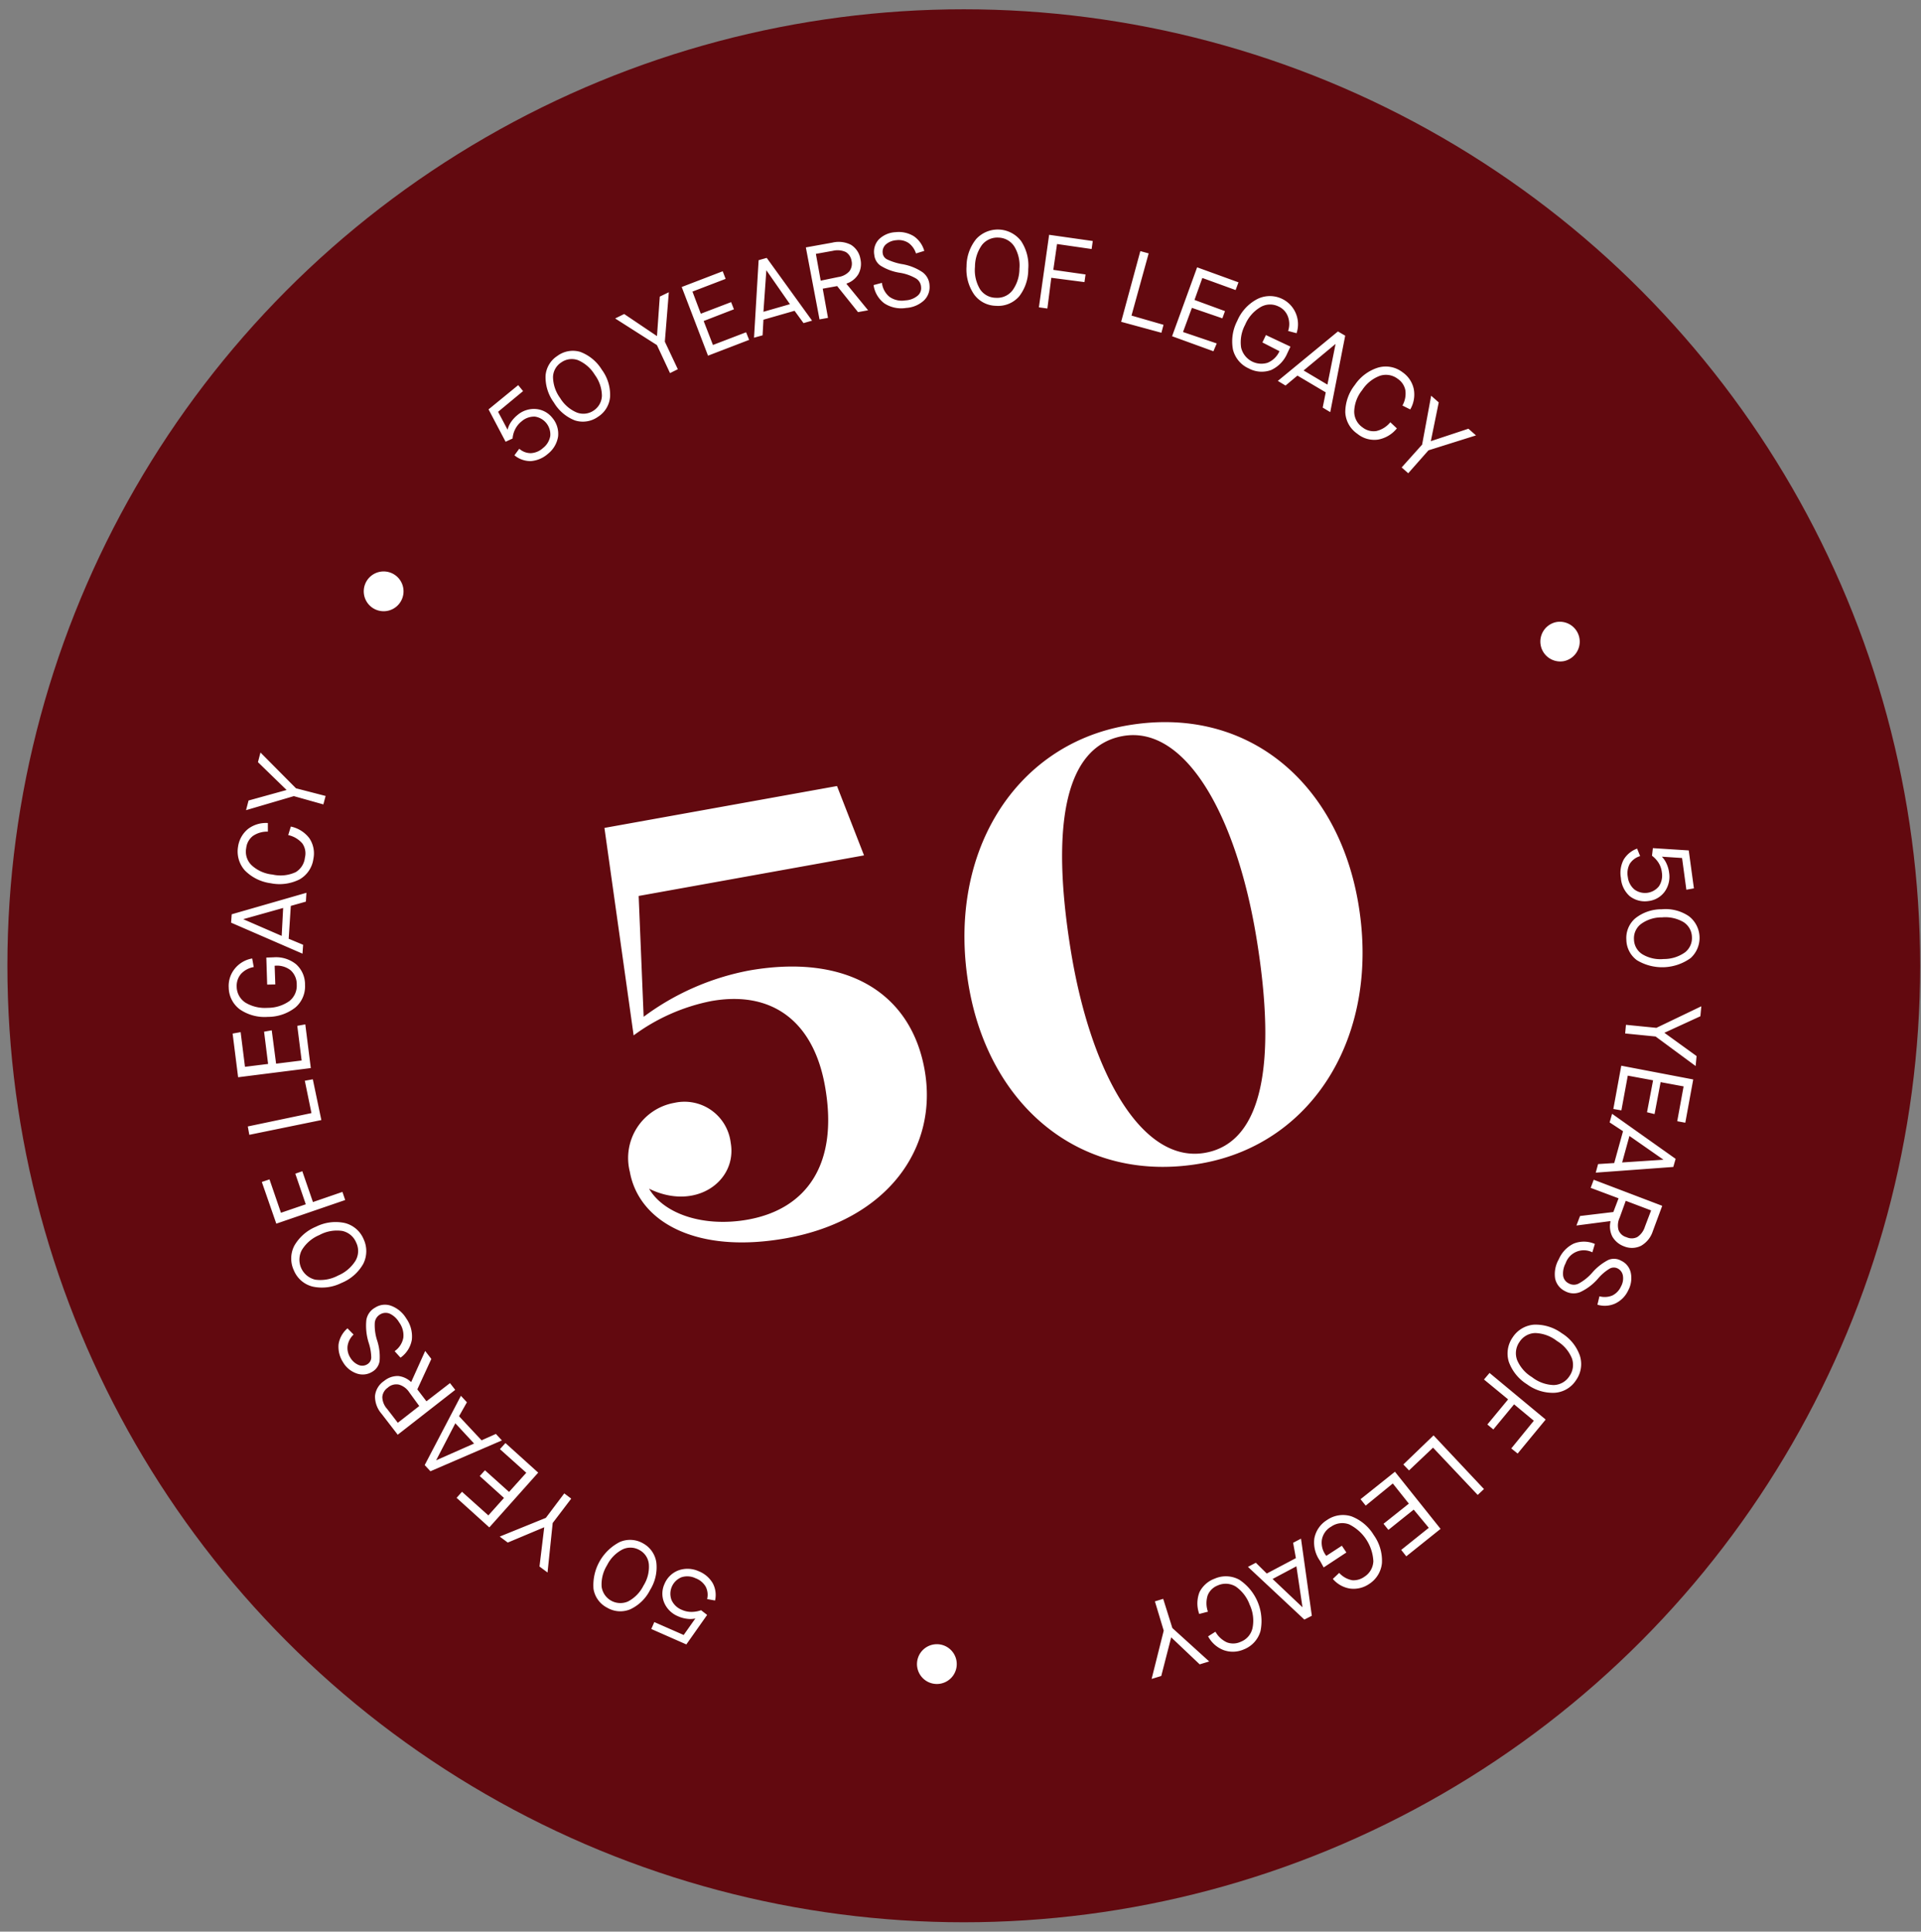
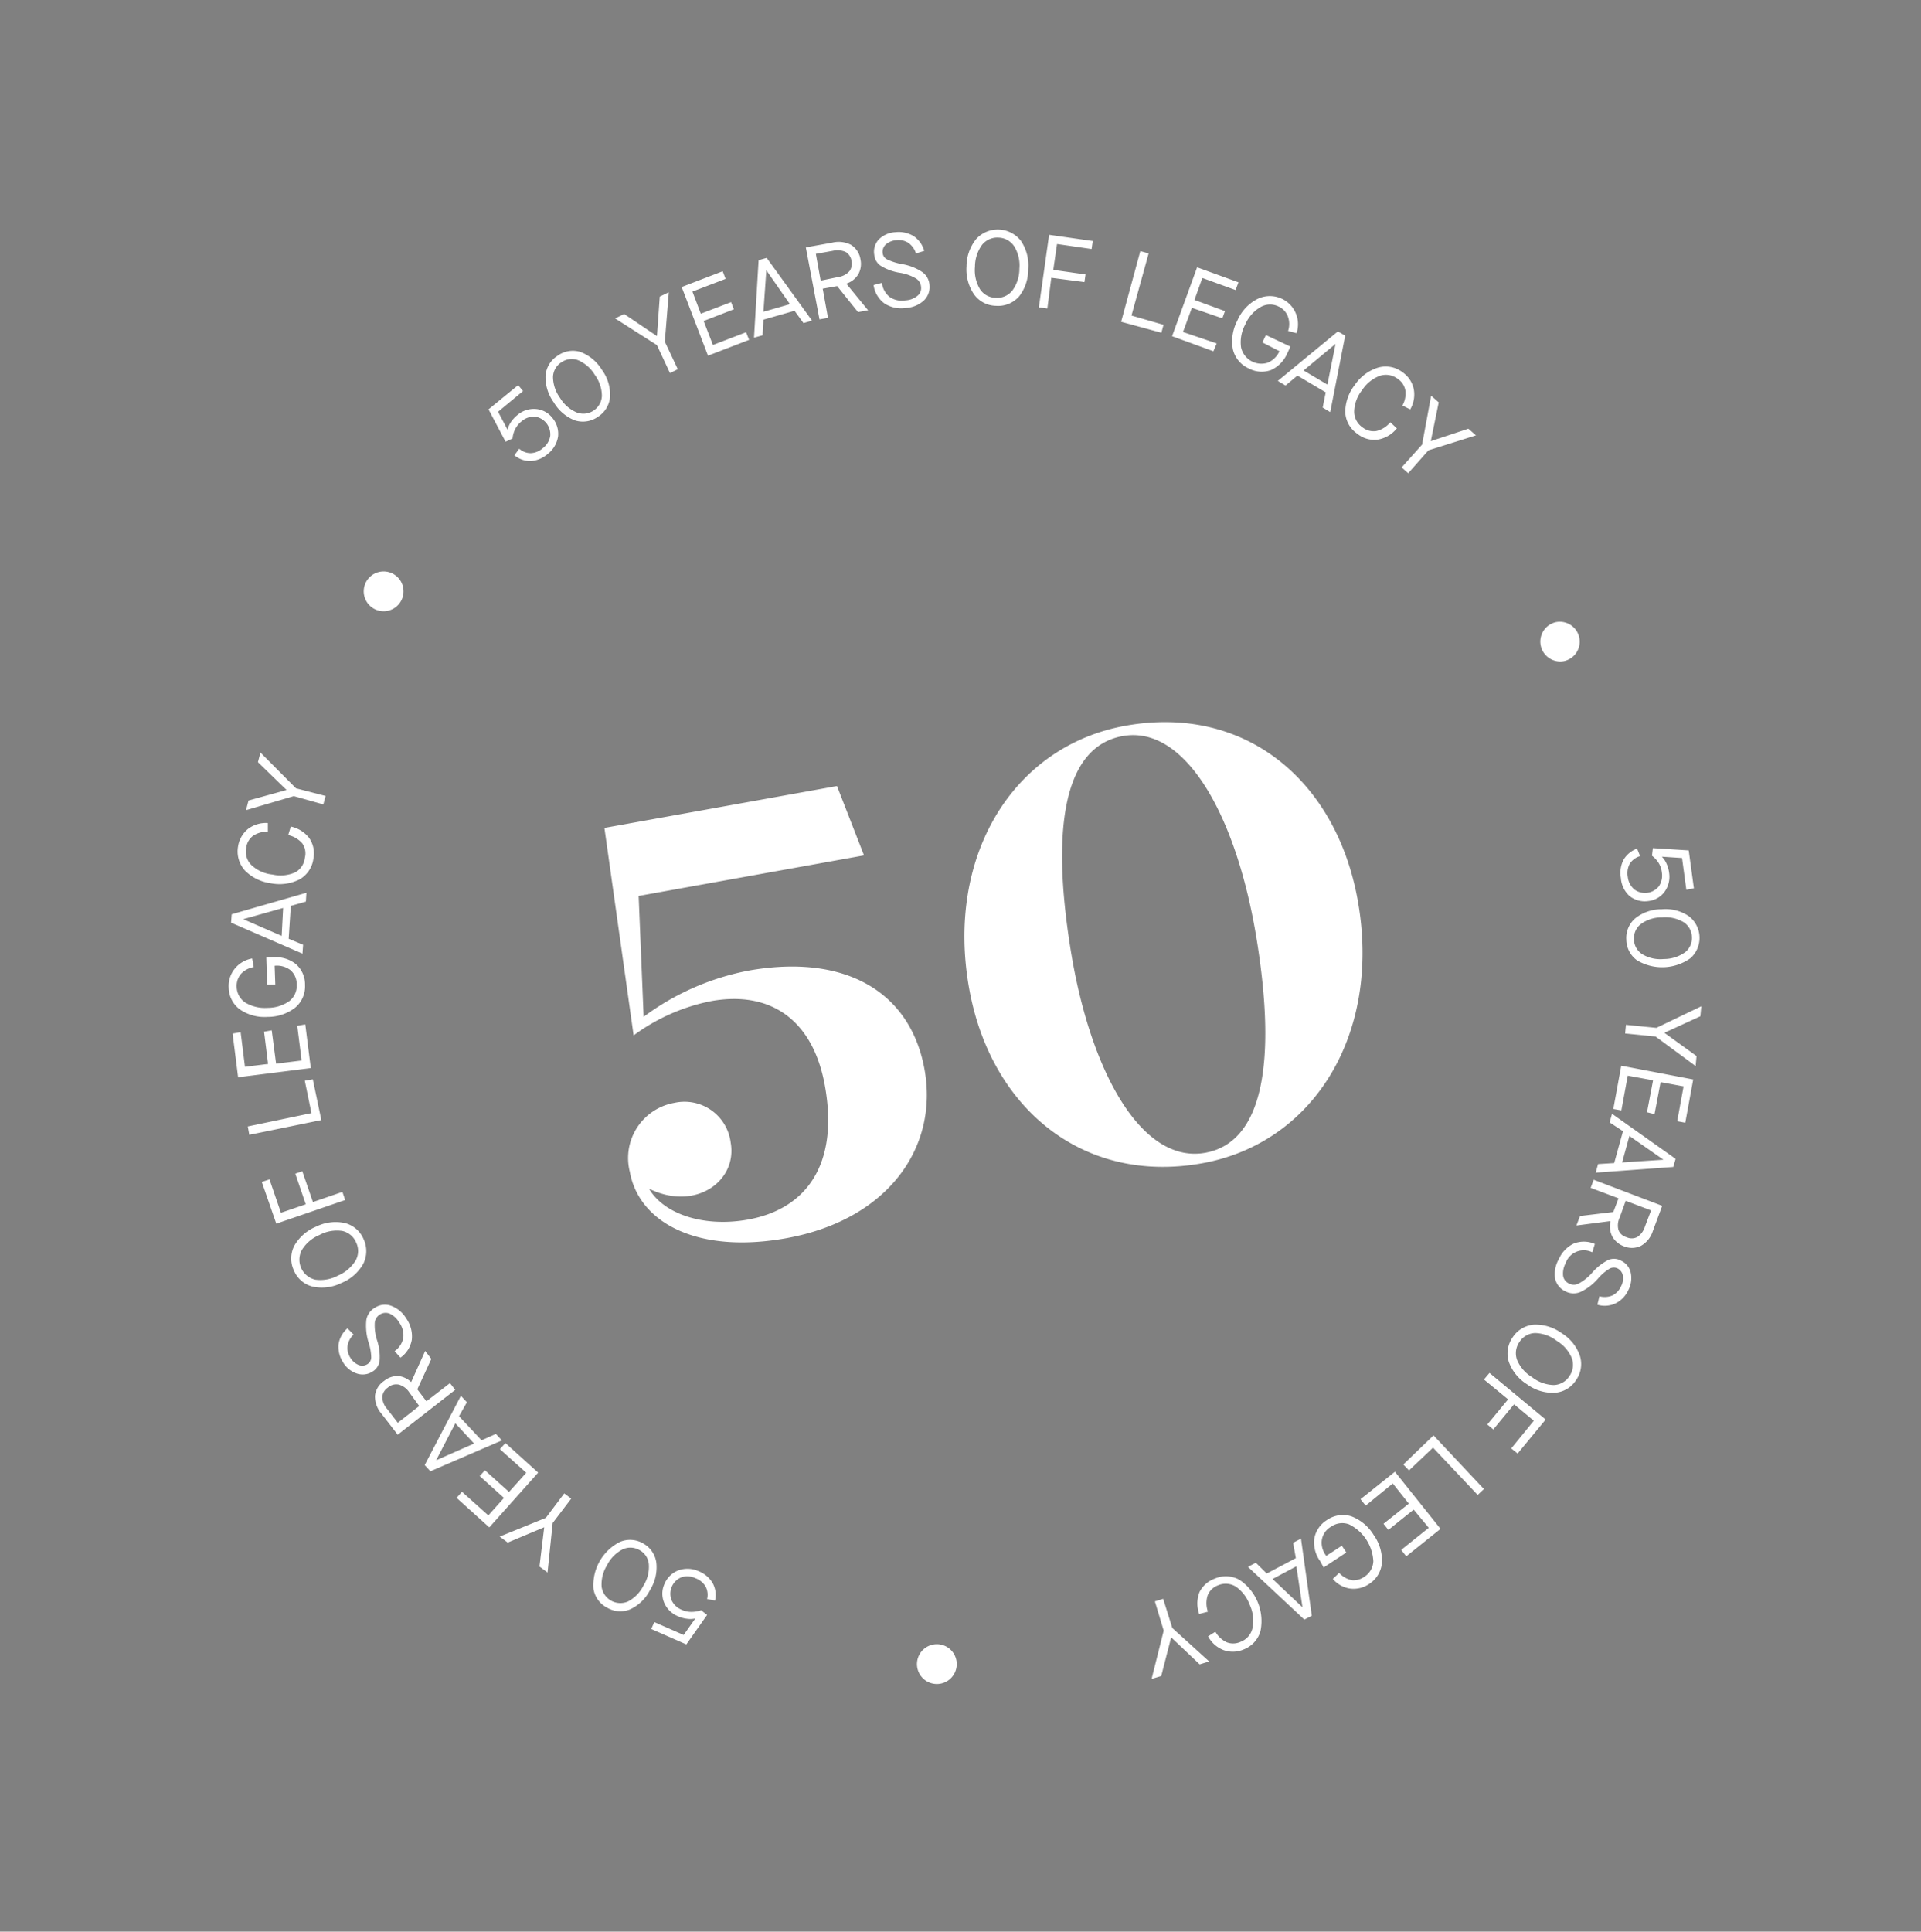
<svg xmlns="http://www.w3.org/2000/svg" width="185" height="186" fill="none">
  <rect width="100%" height="100%" fill="#808080" stroke="none" />
-   <circle cx="92.816" cy="92.997" r="92.103" fill="#62090F" />
-   <path fill="#fff" d="M89.038 102.984c1.364 7.572-3.591 14.495-13.324 16.248-8.653 1.558-14.19-1.576-15.057-6.393a5.397 5.397 0 0 1 4.278-6.642 4.49 4.49 0 0 1 3.565.706 4.49 4.49 0 0 1 1.868 3.118c.663 3.681-3.355 6.647-7.86 4.442 1.447 2.471 5.315 3.732 9.526 2.973 5.577-1.004 8.78-5.268 7.407-12.895-1.131-6.283-5.181-9.183-10.968-8.141a18.68 18.68 0 0 0-7.451 3.299L58.21 79.722l22.397-4.033 2.602 6.678-21.703 3.907.48 11.635a24.706 24.706 0 0 1 10.2-4.465c9.312-1.62 15.516 2.122 16.852 9.54Zm4.302-7.767c-2.3-12.775 4.222-23.383 15.046-25.332 11.529-2.076 20.296 5.278 22.372 16.807 2.298 12.764-4.167 23.373-14.991 25.322-11.485 2.068-20.36-5.323-22.426-16.797Zm27.692-4.713c-1.941-12.043-6.904-20.709-12.911-19.627-5.577 1.005-6.936 8.623-5.013 20.567 1.923 11.943 6.904 20.651 12.967 19.559 5.511-.992 6.881-8.613 4.957-20.5ZM52.76 43.706a2.8 2.8 0 0 1-1.65.695 2.43 2.43 0 0 1-1.569-.56l.467-.63c.309.277.71.428 1.123.424.433-.025.844-.2 1.163-.494.375-.287.625-.707.7-1.172a1.736 1.736 0 0 0-1.472-1.852 1.829 1.829 0 0 0-1.294.46 2.24 2.24 0 0 0-.623.773 2.38 2.38 0 0 0-.241.874l-.672.314-1.642-3.118 2.856-2.335.468.576-2.406 1.992.913 1.725c.067-.266.18-.517.333-.743a3.18 3.18 0 0 1 .62-.67 2.44 2.44 0 0 1 1.772-.58 2.239 2.239 0 0 1 1.588.852 2.373 2.373 0 0 1 .552 1.801 2.654 2.654 0 0 1-.986 1.668Zm4.82-3.566a2.508 2.508 0 0 1-2.214.342 4.087 4.087 0 0 1-2.03-1.729 4.132 4.132 0 0 1-.796-2.587 2.486 2.486 0 0 1 1.129-1.888 2.508 2.508 0 0 1 2.204-.397 4.133 4.133 0 0 1 2.085 1.719c.553.746.834 1.66.796 2.588a2.51 2.51 0 0 1-1.174 1.952Zm-.405-.61a1.77 1.77 0 0 0 .791-1.417 3.46 3.46 0 0 0-.681-2.016 3.517 3.517 0 0 0-1.62-1.416 1.747 1.747 0 0 0-1.602.21 1.725 1.725 0 0 0-.805 1.407c.01.73.25 1.44.684 2.028a3.437 3.437 0 0 0 1.605 1.395 1.758 1.758 0 0 0 1.628-.19Zm6.091-6.3-4.024-2.565.868-.429 3.16 2.128.27-3.804.87-.418-.384 4.757 1.251 2.654-.752.374-1.26-2.697Zm2.384-5.593 3.95-1.517.28.734-3.194 1.224.805 2.13 2.917-1.116.273.69-2.915 1.129.893 2.308 3.194-1.224.291.733-3.96 1.521-2.533-6.61Zm10.87 2.289-2.998.859-.082 1.505-.824.228.443-7.465.78-.22 4.365 6.042-.822.238-.863-1.187Zm-.445-.637-2.273-3.266-.28 4 2.553-.734Zm5.441-1.959 2.086 2.549-.97.175-2.01-2.506-1.39.25.507 2.81-.816.148-1.316-6.933 2.546-.458a2.598 2.598 0 0 1 1.802.21 1.992 1.992 0 0 1 .909 1.384c.11.487.04.997-.197 1.436-.26.43-.666.754-1.144.911l-.007.024Zm-.768-.658a1.758 1.758 0 0 0 1.041-.54 1.22 1.22 0 0 0 .21-1.05 1.197 1.197 0 0 0-.545-.813 1.904 1.904 0 0 0-1.228-.12l-1.654.297.465 2.58 1.711-.354Zm6.51 2.98a2.968 2.968 0 0 1-2.094-.442 2.667 2.667 0 0 1-1.034-1.76l.804-.213c.058.517.31.992.706 1.33a2.06 2.06 0 0 0 1.555.357 1.982 1.982 0 0 0 1.142-.422.94.94 0 0 0 .368-.863 1.032 1.032 0 0 0-.503-.831 4.479 4.479 0 0 0-1.578-.547 4.928 4.928 0 0 1-1.83-.683 1.42 1.42 0 0 1-.595-1.03 1.735 1.735 0 0 1 .446-1.504 2.453 2.453 0 0 1 1.606-.687 2.766 2.766 0 0 1 1.755.39c.49.339.845.838 1.005 1.412l-.798.246a1.982 1.982 0 0 0-.716-1.01 1.747 1.747 0 0 0-1.186-.264 1.725 1.725 0 0 0-.987.394.953.953 0 0 0-.32.82.762.762 0 0 0 .421.63c.439.207.902.357 1.378.446a5 5 0 0 1 2.017.775 1.658 1.658 0 0 1 .698 1.285 1.78 1.78 0 0 1-.555 1.466 2.788 2.788 0 0 1-1.705.705Zm8.658-.205a2.655 2.655 0 0 1-2.11-1.1 4.244 4.244 0 0 1-.725-2.702c.002-.955.33-1.88.927-2.625a2.823 2.823 0 0 1 4.324.188c.53.8.774 1.754.692 2.71a4.21 4.21 0 0 1-.871 2.614 2.676 2.676 0 0 1-2.237.915Zm-.014-.771a1.859 1.859 0 0 0 1.602-.71 3.56 3.56 0 0 0 .671-2.09 3.516 3.516 0 0 0-.486-2.13 1.86 1.86 0 0 0-1.521-.865 1.882 1.882 0 0 0-1.602.71 3.6 3.6 0 0 0-.671 2.09 3.55 3.55 0 0 0 .496 2.186 1.847 1.847 0 0 0 1.511.809Zm5.132-6.066 4.204.598-.111.771-3.33-.481-.36 2.488 3.106.442-.106.736-3.193-.415-.377 2.959-.818-.115.985-6.982Zm8.784 1.57.802.22-1.653 5.987 3.085.89-.204.765-3.877-1.054 1.847-6.808Zm5.47 1.561 3.982 1.445-.276.744-3.203-1.164-.757 2.116 2.937 1.076-.251.694-2.935-1.008-.856 2.327 3.248 1.1-.32.752-3.981-1.446 2.412-6.636Zm4.986 9.743a2.697 2.697 0 0 1-1.536-1.828 4.272 4.272 0 0 1 .414-2.76 4.235 4.235 0 0 1 1.901-2.084 2.707 2.707 0 0 1 3.854 1.692 2.71 2.71 0 0 1-.044 1.582l-.813-.217a2.078 2.078 0 0 0-.026-1.407 1.72 1.72 0 0 0-.937-.969 1.825 1.825 0 0 0-1.744.11c-.64.391-1.14.975-1.43 1.668a3.564 3.564 0 0 0-.391 2.187 2.014 2.014 0 0 0 .949 1.293 2 2 0 0 0 1.593.184 2.12 2.12 0 0 0 1.153-1.118l-1.643-.843.339-.71 2.362 1.112-.304.646a3.104 3.104 0 0 1-1.565 1.613 2.63 2.63 0 0 1-2.132-.15Zm7.4 2.298-2.726-1.615-1.147.958-.741-.447 5.788-4.763.7.409-1.44 7.36-.728-.438.294-1.464Zm.162-.746.785-3.92-3.079 2.558 2.294 1.362Zm2.877 4.73a2.654 2.654 0 0 1-1.157-2.067 4.264 4.264 0 0 1 .925-2.636 4.197 4.197 0 0 1 2.237-1.666 2.655 2.655 0 0 1 2.358.452c.552.38.937.959 1.076 1.615a2.85 2.85 0 0 1-.341 1.962l-.751-.377c.249-.44.349-.95.285-1.45a1.708 1.708 0 0 0-.736-1.12 1.87 1.87 0 0 0-1.715-.294 3.475 3.475 0 0 0-1.709 1.377 3.436 3.436 0 0 0-.769 2.05 1.84 1.84 0 0 0 .801 1.54 1.712 1.712 0 0 0 1.338.351 2.45 2.45 0 0 0 1.338-.844l.631.592a3.004 3.004 0 0 1-1.82 1.079 2.582 2.582 0 0 1-1.991-.564Zm6.242 1.047.871-4.708.73.642-.762 3.733 3.62-1.198.73.643-4.577 1.438-1.947 2.206-.636-.557 1.971-2.199Zm19.143 41.72a2.742 2.742 0 0 1 .273-1.767 2.5 2.5 0 0 1 1.29-1.052l.29.722c-.414.12-.771.386-1.003.75a1.949 1.949 0 0 0-.183 1.261c.051.468.28.9.638 1.205a1.715 1.715 0 0 0 2.357-.31 1.85 1.85 0 0 0 .283-1.337 2.16 2.16 0 0 0-.329-.942 2.565 2.565 0 0 0-.62-.662l.084-.733 3.454.22.498 3.655-.727.13-.414-3.054-1.946-.128c.19.195.342.421.451.67.128.278.212.574.249.877a2.476 2.476 0 0 1-.424 1.818 2.244 2.244 0 0 1-1.555.906 2.353 2.353 0 0 1-1.828-.48 2.58 2.58 0 0 1-.838-1.749Zm.527 5.957a2.495 2.495 0 0 1 .848-2.053 4.043 4.043 0 0 1 2.561-.882 3.997 3.997 0 0 1 2.612.668 2.63 2.63 0 0 1 .825 3.1 2.634 2.634 0 0 1-.656.932 4.694 4.694 0 0 1-5.176.204 2.491 2.491 0 0 1-1.014-1.969Zm.734-.03a1.733 1.733 0 0 0 .79 1.417 3.361 3.361 0 0 0 2.076.469 3.485 3.485 0 0 0 2.047-.642 1.738 1.738 0 0 0 .667-1.474 1.75 1.75 0 0 0-.792-1.428 3.46 3.46 0 0 0-2.086-.466 3.36 3.36 0 0 0-2.025.637 1.724 1.724 0 0 0-.677 1.488Zm2.158 8.513 4.326-2.076-.089.96-3.468 1.592 3.1 2.241-.089.961-3.857-2.844-2.932-.292.078-.833 2.931.291Zm3.547 4.97-.763 4.166-.777-.144.613-3.354-2.213-.41-.584 3.076-.726-.177.584-3.075-2.436-.449-.616 3.343-.775-.134.764-4.166 6.929 1.324Zm-7.608 8.049.848-3.066-1.291-.848.238-.828 6.118 4.338-.224.78-7.469.548.227-.826 1.553-.098Zm.763-.058 3.982-.261-3.28-2.289-.702 2.55Zm-1.178 5.653-3.225.421.348-.916 3.208-.384.502-1.32-2.685-1.007.292-.781 6.597 2.511-.904 2.438a2.496 2.496 0 0 1-1.134 1.411 1.987 1.987 0 0 1-1.653.047 2.14 2.14 0 0 1-1.113-.937 2.157 2.157 0 0 1-.172-1.46l-.061-.023Zm.94-.34a1.745 1.745 0 0 0-.121 1.16 1.116 1.116 0 0 0 .779.724 1.17 1.17 0 0 0 1.044-.017c.351-.238.609-.59.73-.997l.595-1.563-2.442-.926-.585 1.619Zm-5.857 4.001a2.963 2.963 0 0 1 1.426-1.497 2.638 2.638 0 0 1 2.042.031l-.242.806a1.85 1.85 0 0 0-2.575 1.055 2.111 2.111 0 0 0-.242 1.182.963.963 0 0 0 .545.755 1.001 1.001 0 0 0 .969.008c.494-.27.934-.627 1.301-1.054a5.197 5.197 0 0 1 1.535-1.209 1.399 1.399 0 0 1 1.242.072 1.665 1.665 0 0 1 .924 1.153 2.497 2.497 0 0 1-.241 1.694 2.623 2.623 0 0 1-1.25 1.272 2.432 2.432 0 0 1-1.72.116l.195-.809c.41.111.845.084 1.238-.075a1.77 1.77 0 0 0 .834-.867c.18-.317.246-.687.187-1.047a.951.951 0 0 0-.524-.702.824.824 0 0 0-.768.036 4.564 4.564 0 0 0-1.094.937 5.117 5.117 0 0 1-1.721 1.311 1.693 1.693 0 0 1-1.462-.089 1.749 1.749 0 0 1-.96-1.227 2.867 2.867 0 0 1 .361-1.852Zm-4.448 7.529a2.7 2.7 0 0 1 2.056-1.223 4.286 4.286 0 0 1 2.675.827 4.145 4.145 0 0 1 1.746 2.177 2.677 2.677 0 0 1-.375 2.344 2.639 2.639 0 0 1-2.057 1.212 4.17 4.17 0 0 1-2.662-.818 4.233 4.233 0 0 1-1.758-2.175 2.715 2.715 0 0 1 .375-2.344Zm.659.439a1.884 1.884 0 0 0-.233 1.738 3.529 3.529 0 0 0 1.436 1.653c.595.47 1.325.737 2.083.763a1.852 1.852 0 0 0 1.519-.854 1.88 1.88 0 0 0 .233-1.738 3.496 3.496 0 0 0-1.435-1.653 3.569 3.569 0 0 0-2.084-.763 1.852 1.852 0 0 0-1.519.854Zm2.518 7.476-2.699 3.274-.612-.493 2.171-2.666-1.9-1.581-2 2.419-.575-.476 2-2.42-2.325-1.914.535-.631 5.405 4.488Zm-5.941 6.693-.604.564-4.301-4.551-2.314 2.192-.547-.573 2.91-2.8 4.856 5.168Zm-4.18 3.834-3.302 2.643-.487-.618 2.655-2.128-1.454-1.752-2.436 1.952-.47-.587 2.439-1.941-1.545-1.941-2.609 2.131-.498-.616 3.314-2.645 4.393 5.502Zm-10.941-.85a2.694 2.694 0 0 1 2.36-.357 4.323 4.323 0 0 1 2.145 1.799c.56.782.839 1.73.791 2.691a2.691 2.691 0 0 1-1.229 2.019 2.655 2.655 0 0 1-1.843.446 2.72 2.72 0 0 1-1.658-.931l.613-.577c.332.369.777.617 1.265.706.412.025.821-.092 1.157-.334a1.859 1.859 0 0 0 .868-1.499 4.201 4.201 0 0 0-2.322-3.542 1.857 1.857 0 0 0-1.737.211 1.808 1.808 0 0 0-.904 1.3 2.03 2.03 0 0 0 .432 1.516l1.498-.976.435.65-2.187 1.441-.337-.611a3.055 3.055 0 0 1-.563-2.174 2.651 2.651 0 0 1 1.216-1.778Zm-5.797 5.149 2.805-1.483-.266-1.477.759-.399 1.042 7.426-.719.368-5.432-5.076.759-.398 1.052 1.039Zm.561.525 2.88 2.725-.585-3.946-2.295 1.221Zm-5.582-.029a2.687 2.687 0 0 1 2.386.106 4.777 4.777 0 0 1 2.029 4.949 2.678 2.678 0 0 1-1.606 1.757 2.625 2.625 0 0 1-1.946.066 2.85 2.85 0 0 1-1.49-1.325l.705-.446a2.44 2.44 0 0 0 1.094 1.021 1.713 1.713 0 0 0 1.334-.047 1.842 1.842 0 0 0 1.147-1.344 3.61 3.61 0 0 0-.276-2.227 3.664 3.664 0 0 0-1.339-1.75 1.87 1.87 0 0 0-1.738-.108 1.7 1.7 0 0 0-.967.948 2.478 2.478 0 0 0 .022 1.578l-.837.219a2.992 2.992 0 0 1 .03-2.111 2.654 2.654 0 0 1 1.452-1.286Zm-4.072 4.752 3.55 3.219-.917.279-2.744-2.601-.957 3.722-.928.281 1.166-4.648-.849-2.817.798-.246.881 2.811Zm-45.603-5.465a2.72 2.72 0 0 1 1.346 1.158c.27.508.347 1.096.219 1.656l-.764-.136a1.73 1.73 0 0 0-.136-1.193 1.886 1.886 0 0 0-.977-.814 1.828 1.828 0 0 0-1.35-.098 1.713 1.713 0 0 0-.972 2.178c.192.437.548.781.992.959.304.139.635.207.969.201.304-.004.606-.058.893-.161l.582.453-2.003 2.841-3.375-1.486.29-.666 2.83 1.243 1.124-1.591a2.232 2.232 0 0 1-.802.03 2.95 2.95 0 0 1-.887-.25 2.45 2.45 0 0 1-1.317-1.31 2.24 2.24 0 0 1 .039-1.805 2.348 2.348 0 0 1 1.358-1.303 2.601 2.601 0 0 1 1.94.094Zm-5.353-2.679a2.498 2.498 0 0 1 1.263 1.832 4.112 4.112 0 0 1-.595 2.634 4.058 4.058 0 0 1-1.937 1.885 2.512 2.512 0 0 1-1.128.175 2.51 2.51 0 0 1-1.087-.345A2.474 2.474 0 0 1 57.157 153a4.67 4.67 0 0 1 2.532-4.518 2.497 2.497 0 0 1 2.256.14Zm-.364.634a1.751 1.751 0 0 0-1.627-.059 3.413 3.413 0 0 0-1.49 1.52 3.493 3.493 0 0 0-.525 2.074 1.822 1.822 0 0 0 1.713 1.569c.28.015.561-.036.819-.147a3.452 3.452 0 0 0 1.5-1.533 3.36 3.36 0 0 0 .514-2.073 1.721 1.721 0 0 0-.904-1.351Zm-8.355-2.602-.496 4.766-.775-.577.457-3.781-3.512 1.475-.776-.577 4.444-1.802 1.772-2.356.671.505-1.785 2.347Zm-6.102.423-3.153-2.846.521-.583 2.538 2.274 1.506-1.682-2.336-2.106.502-.557 2.322 2.085 1.659-1.846-2.538-2.274.532-.585 3.153 2.846-4.706 5.274Zm-2.918-10.705 2.17 2.318 1.38-.613.58.624-6.885 2.97-.551-.595 3.487-6.671.579.624-.76 1.343Zm-.355.679L42 140.616l3.657-1.615-1.807-1.95Zm-4.254-3.967 1.35-2.997.593.769-1.35 2.929.878 1.15 2.268-1.751.504.649-5.538 4.32-1.573-2.038a2.533 2.533 0 0 1-.613-1.699 1.972 1.972 0 0 1 .878-1.444 2.05 2.05 0 0 1 1.36-.473 2.13 2.13 0 0 1 1.243.585Zm-.188.978a1.78 1.78 0 0 0-.986-.733 1.217 1.217 0 0 0-1.084.298 1.189 1.189 0 0 0-.52.901c.013.426.179.832.468 1.145l1.024 1.329 2.065-1.612-.967-1.328Zm-.29-7.115a2.99 2.99 0 0 1 .542 2.064 2.655 2.655 0 0 1-1.09 1.721l-.568-.626a2.005 2.005 0 0 0 .838-1.289 2.095 2.095 0 0 0-.404-1.486 2.078 2.078 0 0 0-.89-.83 1.015 1.015 0 0 0-.943.068 1.039 1.039 0 0 0-.512.82 4.742 4.742 0 0 0 .243 1.732c.197.622.273 1.277.222 1.928a1.426 1.426 0 0 1-.7 1.037 1.739 1.739 0 0 1-1.483.176 2.431 2.431 0 0 1-1.332-1.081 2.742 2.742 0 0 1-.437-1.73c.091-.602.397-1.15.86-1.543l.586.6a1.89 1.89 0 0 0-.577 1.094c-.047.393.045.791.26 1.125.182.317.463.566.8.709a.923.923 0 0 0 .87-.088.764.764 0 0 0 .349-.655 4.85 4.85 0 0 0-.255-1.422 5.496 5.496 0 0 1-.218-2.157 1.667 1.667 0 0 1 .842-1.198 1.732 1.732 0 0 1 1.55-.177 2.867 2.867 0 0 1 1.447 1.208Zm-4.107-7.638a2.719 2.719 0 0 1-.026 2.383 4.23 4.23 0 0 1-2.103 1.846 4.206 4.206 0 0 1-2.77.351 2.64 2.64 0 0 1-1.803-1.541 2.692 2.692 0 0 1 .027-2.383 4.3 4.3 0 0 1 2.102-1.847 4.212 4.212 0 0 1 2.77-.351 2.665 2.665 0 0 1 1.803 1.542Zm-.714.333a1.872 1.872 0 0 0-1.338-1.113 3.527 3.527 0 0 0-2.205.397c-.7.29-1.29.795-1.686 1.441a1.976 1.976 0 0 0 .484 2.456c.234.192.509.328.803.397a3.606 3.606 0 0 0 2.205-.397 3.668 3.668 0 0 0 1.686-1.442 1.86 1.86 0 0 0 .051-1.739Zm-7.689-1.813-1.395-4.016.741-.247 1.103 3.215 2.39-.817-1.009-2.948.675-.235 1.024 2.968 2.84-.978.265.783-6.634 2.275Zm-2.599-8.555-.145-.805 6.13-1.285-.64-3.117.77-.139.822 3.926-6.937 1.42Zm-1.078-5.542-.53-4.206.772-.139.419 3.339 2.226-.276-.388-3.105.738-.133.42 3.213 2.46-.306-.42-3.339.772-.139.53 4.207-6.999.884Zm6.442-8.907a2.666 2.666 0 0 1-.936 2.194 4.278 4.278 0 0 1-2.649.898 4.21 4.21 0 0 1-2.703-.73 2.666 2.666 0 0 1-1.059-2.086c-.042-.654.163-1.3.573-1.81a2.755 2.755 0 0 1 1.687-.998l.149.827c-.474.08-.908.313-1.234.666a1.77 1.77 0 0 0-.408 1.211 1.858 1.858 0 0 0 .823 1.536 3.629 3.629 0 0 0 2.14.514 3.606 3.606 0 0 0 2.093-.639 1.87 1.87 0 0 0 .727-1.587 1.803 1.803 0 0 0-.593-1.396 2.139 2.139 0 0 0-1.534-.43l.063 1.799-.783.016-.082-2.603.713-.026a3.069 3.069 0 0 1 2.144.661 2.599 2.599 0 0 1 .87 1.983Zm-1.368-7.595-.204 3.166 1.39.58-.062.854-6.875-2.984.06-.807 7.194-2.07-.052.852-1.45.41Zm-.737.201-3.846 1.08 3.704 1.609.142-2.689Zm2.913-4.736a2.689 2.689 0 0 1-1.327 1.98 4.278 4.278 0 0 1-2.778.375 4.29 4.29 0 0 1-2.498-1.235 2.744 2.744 0 0 1-.652-2.295 2.7 2.7 0 0 1 .957-1.697 2.856 2.856 0 0 1 1.912-.572l.001.83a2.42 2.42 0 0 0-1.429.406 1.692 1.692 0 0 0-.655 1.165 1.816 1.816 0 0 0 .515 1.66 3.46 3.46 0 0 0 2.017.9c.75.172 1.536.09 2.234-.232a1.859 1.859 0 0 0 .886-1.4 1.668 1.668 0 0 0-.244-1.356 2.486 2.486 0 0 0-1.364-.813l.25-.819a3.001 3.001 0 0 1 1.785 1.124 2.61 2.61 0 0 1 .39 1.979ZM28.3 76.66l-4.605 1.353.242-.93 3.664-1.013-2.758-2.679.242-.93 3.42 3.446 2.853.738-.218.813-2.84-.797Zm122.256-12.988a1.916 1.916 0 1 0-.681-3.771 1.916 1.916 0 0 0 .681 3.77Zm-60.023 98.457a1.915 1.915 0 1 0-.678-3.769 1.915 1.915 0 0 0 .678 3.769ZM37.286 58.826a1.915 1.915 0 1 0-.679-3.77 1.915 1.915 0 0 0 .68 3.77Z" />
+   <path fill="#fff" d="M89.038 102.984c1.364 7.572-3.591 14.495-13.324 16.248-8.653 1.558-14.19-1.576-15.057-6.393a5.397 5.397 0 0 1 4.278-6.642 4.49 4.49 0 0 1 3.565.706 4.49 4.49 0 0 1 1.868 3.118c.663 3.681-3.355 6.647-7.86 4.442 1.447 2.471 5.315 3.732 9.526 2.973 5.577-1.004 8.78-5.268 7.407-12.895-1.131-6.283-5.181-9.183-10.968-8.141a18.68 18.68 0 0 0-7.451 3.299L58.21 79.722l22.397-4.033 2.602 6.678-21.703 3.907.48 11.635a24.706 24.706 0 0 1 10.2-4.465c9.312-1.62 15.516 2.122 16.852 9.54Zm4.302-7.767c-2.3-12.775 4.222-23.383 15.046-25.332 11.529-2.076 20.296 5.278 22.372 16.807 2.298 12.764-4.167 23.373-14.991 25.322-11.485 2.068-20.36-5.323-22.426-16.797Zm27.692-4.713c-1.941-12.043-6.904-20.709-12.911-19.627-5.577 1.005-6.936 8.623-5.013 20.567 1.923 11.943 6.904 20.651 12.967 19.559 5.511-.992 6.881-8.613 4.957-20.5ZM52.76 43.706a2.8 2.8 0 0 1-1.65.695 2.43 2.43 0 0 1-1.569-.56l.467-.63c.309.277.71.428 1.123.424.433-.025.844-.2 1.163-.494.375-.287.625-.707.7-1.172a1.736 1.736 0 0 0-1.472-1.852 1.829 1.829 0 0 0-1.294.46 2.24 2.24 0 0 0-.623.773 2.38 2.38 0 0 0-.241.874l-.672.314-1.642-3.118 2.856-2.335.468.576-2.406 1.992.913 1.725c.067-.266.18-.517.333-.743a3.18 3.18 0 0 1 .62-.67 2.44 2.44 0 0 1 1.772-.58 2.239 2.239 0 0 1 1.588.852 2.373 2.373 0 0 1 .552 1.801 2.654 2.654 0 0 1-.986 1.668Zm4.82-3.566a2.508 2.508 0 0 1-2.214.342 4.087 4.087 0 0 1-2.03-1.729 4.132 4.132 0 0 1-.796-2.587 2.486 2.486 0 0 1 1.129-1.888 2.508 2.508 0 0 1 2.204-.397 4.133 4.133 0 0 1 2.085 1.719c.553.746.834 1.66.796 2.588a2.51 2.51 0 0 1-1.174 1.952Zm-.405-.61a1.77 1.77 0 0 0 .791-1.417 3.46 3.46 0 0 0-.681-2.016 3.517 3.517 0 0 0-1.62-1.416 1.747 1.747 0 0 0-1.602.21 1.725 1.725 0 0 0-.805 1.407c.01.73.25 1.44.684 2.028a3.437 3.437 0 0 0 1.605 1.395 1.758 1.758 0 0 0 1.628-.19Zm6.091-6.3-4.024-2.565.868-.429 3.16 2.128.27-3.804.87-.418-.384 4.757 1.251 2.654-.752.374-1.26-2.697Zm2.384-5.593 3.95-1.517.28.734-3.194 1.224.805 2.13 2.917-1.116.273.69-2.915 1.129.893 2.308 3.194-1.224.291.733-3.96 1.521-2.533-6.61Zm10.87 2.289-2.998.859-.082 1.505-.824.228.443-7.465.78-.22 4.365 6.042-.822.238-.863-1.187Zm-.445-.637-2.273-3.266-.28 4 2.553-.734Zm5.441-1.959 2.086 2.549-.97.175-2.01-2.506-1.39.25.507 2.81-.816.148-1.316-6.933 2.546-.458a2.598 2.598 0 0 1 1.802.21 1.992 1.992 0 0 1 .909 1.384c.11.487.04.997-.197 1.436-.26.43-.666.754-1.144.911l-.007.024Zm-.768-.658a1.758 1.758 0 0 0 1.041-.54 1.22 1.22 0 0 0 .21-1.05 1.197 1.197 0 0 0-.545-.813 1.904 1.904 0 0 0-1.228-.12l-1.654.297.465 2.58 1.711-.354Zm6.51 2.98a2.968 2.968 0 0 1-2.094-.442 2.667 2.667 0 0 1-1.034-1.76l.804-.213c.058.517.31.992.706 1.33a2.06 2.06 0 0 0 1.555.357 1.982 1.982 0 0 0 1.142-.422.94.94 0 0 0 .368-.863 1.032 1.032 0 0 0-.503-.831 4.479 4.479 0 0 0-1.578-.547 4.928 4.928 0 0 1-1.83-.683 1.42 1.42 0 0 1-.595-1.03 1.735 1.735 0 0 1 .446-1.504 2.453 2.453 0 0 1 1.606-.687 2.766 2.766 0 0 1 1.755.39c.49.339.845.838 1.005 1.412l-.798.246a1.982 1.982 0 0 0-.716-1.01 1.747 1.747 0 0 0-1.186-.264 1.725 1.725 0 0 0-.987.394.953.953 0 0 0-.32.82.762.762 0 0 0 .421.63c.439.207.902.357 1.378.446a5 5 0 0 1 2.017.775 1.658 1.658 0 0 1 .698 1.285 1.78 1.78 0 0 1-.555 1.466 2.788 2.788 0 0 1-1.705.705Zm8.658-.205a2.655 2.655 0 0 1-2.11-1.1 4.244 4.244 0 0 1-.725-2.702c.002-.955.33-1.88.927-2.625a2.823 2.823 0 0 1 4.324.188c.53.8.774 1.754.692 2.71a4.21 4.21 0 0 1-.871 2.614 2.676 2.676 0 0 1-2.237.915Zm-.014-.771a1.859 1.859 0 0 0 1.602-.71 3.56 3.56 0 0 0 .671-2.09 3.516 3.516 0 0 0-.486-2.13 1.86 1.86 0 0 0-1.521-.865 1.882 1.882 0 0 0-1.602.71 3.6 3.6 0 0 0-.671 2.09 3.55 3.55 0 0 0 .496 2.186 1.847 1.847 0 0 0 1.511.809Zm5.132-6.066 4.204.598-.111.771-3.33-.481-.36 2.488 3.106.442-.106.736-3.193-.415-.377 2.959-.818-.115.985-6.982Zm8.784 1.57.802.22-1.653 5.987 3.085.89-.204.765-3.877-1.054 1.847-6.808Zm5.47 1.561 3.982 1.445-.276.744-3.203-1.164-.757 2.116 2.937 1.076-.251.694-2.935-1.008-.856 2.327 3.248 1.1-.32.752-3.981-1.446 2.412-6.636Zm4.986 9.743a2.697 2.697 0 0 1-1.536-1.828 4.272 4.272 0 0 1 .414-2.76 4.235 4.235 0 0 1 1.901-2.084 2.707 2.707 0 0 1 3.854 1.692 2.71 2.71 0 0 1-.044 1.582l-.813-.217a2.078 2.078 0 0 0-.026-1.407 1.72 1.72 0 0 0-.937-.969 1.825 1.825 0 0 0-1.744.11c-.64.391-1.14.975-1.43 1.668a3.564 3.564 0 0 0-.391 2.187 2.014 2.014 0 0 0 .949 1.293 2 2 0 0 0 1.593.184 2.12 2.12 0 0 0 1.153-1.118l-1.643-.843.339-.71 2.362 1.112-.304.646a3.104 3.104 0 0 1-1.565 1.613 2.63 2.63 0 0 1-2.132-.15Zm7.4 2.298-2.726-1.615-1.147.958-.741-.447 5.788-4.763.7.409-1.44 7.36-.728-.438.294-1.464Zm.162-.746.785-3.92-3.079 2.558 2.294 1.362Zm2.877 4.73a2.654 2.654 0 0 1-1.157-2.067 4.264 4.264 0 0 1 .925-2.636 4.197 4.197 0 0 1 2.237-1.666 2.655 2.655 0 0 1 2.358.452c.552.38.937.959 1.076 1.615a2.85 2.85 0 0 1-.341 1.962l-.751-.377c.249-.44.349-.95.285-1.45a1.708 1.708 0 0 0-.736-1.12 1.87 1.87 0 0 0-1.715-.294 3.475 3.475 0 0 0-1.709 1.377 3.436 3.436 0 0 0-.769 2.05 1.84 1.84 0 0 0 .801 1.54 1.712 1.712 0 0 0 1.338.351 2.45 2.45 0 0 0 1.338-.844l.631.592a3.004 3.004 0 0 1-1.82 1.079 2.582 2.582 0 0 1-1.991-.564Zm6.242 1.047.871-4.708.73.642-.762 3.733 3.62-1.198.73.643-4.577 1.438-1.947 2.206-.636-.557 1.971-2.199Zm19.143 41.72a2.742 2.742 0 0 1 .273-1.767 2.5 2.5 0 0 1 1.29-1.052l.29.722c-.414.12-.771.386-1.003.75a1.949 1.949 0 0 0-.183 1.261c.051.468.28.9.638 1.205a1.715 1.715 0 0 0 2.357-.31 1.85 1.85 0 0 0 .283-1.337 2.16 2.16 0 0 0-.329-.942 2.565 2.565 0 0 0-.62-.662l.084-.733 3.454.22.498 3.655-.727.13-.414-3.054-1.946-.128c.19.195.342.421.451.67.128.278.212.574.249.877a2.476 2.476 0 0 1-.424 1.818 2.244 2.244 0 0 1-1.555.906 2.353 2.353 0 0 1-1.828-.48 2.58 2.58 0 0 1-.838-1.749Zm.527 5.957a2.495 2.495 0 0 1 .848-2.053 4.043 4.043 0 0 1 2.561-.882 3.997 3.997 0 0 1 2.612.668 2.63 2.63 0 0 1 .825 3.1 2.634 2.634 0 0 1-.656.932 4.694 4.694 0 0 1-5.176.204 2.491 2.491 0 0 1-1.014-1.969Zm.734-.03a1.733 1.733 0 0 0 .79 1.417 3.361 3.361 0 0 0 2.076.469 3.485 3.485 0 0 0 2.047-.642 1.738 1.738 0 0 0 .667-1.474 1.75 1.75 0 0 0-.792-1.428 3.46 3.46 0 0 0-2.086-.466 3.36 3.36 0 0 0-2.025.637 1.724 1.724 0 0 0-.677 1.488Zm2.158 8.513 4.326-2.076-.089.96-3.468 1.592 3.1 2.241-.089.961-3.857-2.844-2.932-.292.078-.833 2.931.291Zm3.547 4.97-.763 4.166-.777-.144.613-3.354-2.213-.41-.584 3.076-.726-.177.584-3.075-2.436-.449-.616 3.343-.775-.134.764-4.166 6.929 1.324Zm-7.608 8.049.848-3.066-1.291-.848.238-.828 6.118 4.338-.224.78-7.469.548.227-.826 1.553-.098Zm.763-.058 3.982-.261-3.28-2.289-.702 2.55Zm-1.178 5.653-3.225.421.348-.916 3.208-.384.502-1.32-2.685-1.007.292-.781 6.597 2.511-.904 2.438a2.496 2.496 0 0 1-1.134 1.411 1.987 1.987 0 0 1-1.653.047 2.14 2.14 0 0 1-1.113-.937 2.157 2.157 0 0 1-.172-1.46l-.061-.023Zm.94-.34a1.745 1.745 0 0 0-.121 1.16 1.116 1.116 0 0 0 .779.724 1.17 1.17 0 0 0 1.044-.017c.351-.238.609-.59.73-.997l.595-1.563-2.442-.926-.585 1.619Zm-5.857 4.001a2.963 2.963 0 0 1 1.426-1.497 2.638 2.638 0 0 1 2.042.031l-.242.806a1.85 1.85 0 0 0-2.575 1.055 2.111 2.111 0 0 0-.242 1.182.963.963 0 0 0 .545.755 1.001 1.001 0 0 0 .969.008c.494-.27.934-.627 1.301-1.054a5.197 5.197 0 0 1 1.535-1.209 1.399 1.399 0 0 1 1.242.072 1.665 1.665 0 0 1 .924 1.153 2.497 2.497 0 0 1-.241 1.694 2.623 2.623 0 0 1-1.25 1.272 2.432 2.432 0 0 1-1.72.116l.195-.809c.41.111.845.084 1.238-.075a1.77 1.77 0 0 0 .834-.867c.18-.317.246-.687.187-1.047a.951.951 0 0 0-.524-.702.824.824 0 0 0-.768.036 4.564 4.564 0 0 0-1.094.937 5.117 5.117 0 0 1-1.721 1.311 1.693 1.693 0 0 1-1.462-.089 1.749 1.749 0 0 1-.96-1.227 2.867 2.867 0 0 1 .361-1.852Zm-4.448 7.529a2.7 2.7 0 0 1 2.056-1.223 4.286 4.286 0 0 1 2.675.827 4.145 4.145 0 0 1 1.746 2.177 2.677 2.677 0 0 1-.375 2.344 2.639 2.639 0 0 1-2.057 1.212 4.17 4.17 0 0 1-2.662-.818 4.233 4.233 0 0 1-1.758-2.175 2.715 2.715 0 0 1 .375-2.344Zm.659.439a1.884 1.884 0 0 0-.233 1.738 3.529 3.529 0 0 0 1.436 1.653c.595.47 1.325.737 2.083.763a1.852 1.852 0 0 0 1.519-.854 1.88 1.88 0 0 0 .233-1.738 3.496 3.496 0 0 0-1.435-1.653 3.569 3.569 0 0 0-2.084-.763 1.852 1.852 0 0 0-1.519.854Zm2.518 7.476-2.699 3.274-.612-.493 2.171-2.666-1.9-1.581-2 2.419-.575-.476 2-2.42-2.325-1.914.535-.631 5.405 4.488Zm-5.941 6.693-.604.564-4.301-4.551-2.314 2.192-.547-.573 2.91-2.8 4.856 5.168Zm-4.18 3.834-3.302 2.643-.487-.618 2.655-2.128-1.454-1.752-2.436 1.952-.47-.587 2.439-1.941-1.545-1.941-2.609 2.131-.498-.616 3.314-2.645 4.393 5.502Zm-10.941-.85a2.694 2.694 0 0 1 2.36-.357 4.323 4.323 0 0 1 2.145 1.799c.56.782.839 1.73.791 2.691a2.691 2.691 0 0 1-1.229 2.019 2.655 2.655 0 0 1-1.843.446 2.72 2.72 0 0 1-1.658-.931l.613-.577c.332.369.777.617 1.265.706.412.025.821-.092 1.157-.334a1.859 1.859 0 0 0 .868-1.499 4.201 4.201 0 0 0-2.322-3.542 1.857 1.857 0 0 0-1.737.211 1.808 1.808 0 0 0-.904 1.3 2.03 2.03 0 0 0 .432 1.516l1.498-.976.435.65-2.187 1.441-.337-.611a3.055 3.055 0 0 1-.563-2.174 2.651 2.651 0 0 1 1.216-1.778Zm-5.797 5.149 2.805-1.483-.266-1.477.759-.399 1.042 7.426-.719.368-5.432-5.076.759-.398 1.052 1.039Zm.561.525 2.88 2.725-.585-3.946-2.295 1.221Zm-5.582-.029a2.687 2.687 0 0 1 2.386.106 4.777 4.777 0 0 1 2.029 4.949 2.678 2.678 0 0 1-1.606 1.757 2.625 2.625 0 0 1-1.946.066 2.85 2.85 0 0 1-1.49-1.325l.705-.446a2.44 2.44 0 0 0 1.094 1.021 1.713 1.713 0 0 0 1.334-.047 1.842 1.842 0 0 0 1.147-1.344 3.61 3.61 0 0 0-.276-2.227 3.664 3.664 0 0 0-1.339-1.75 1.87 1.87 0 0 0-1.738-.108 1.7 1.7 0 0 0-.967.948 2.478 2.478 0 0 0 .022 1.578l-.837.219a2.992 2.992 0 0 1 .03-2.111 2.654 2.654 0 0 1 1.452-1.286Zm-4.072 4.752 3.55 3.219-.917.279-2.744-2.601-.957 3.722-.928.281 1.166-4.648-.849-2.817.798-.246.881 2.811m-45.603-5.465a2.72 2.72 0 0 1 1.346 1.158c.27.508.347 1.096.219 1.656l-.764-.136a1.73 1.73 0 0 0-.136-1.193 1.886 1.886 0 0 0-.977-.814 1.828 1.828 0 0 0-1.35-.098 1.713 1.713 0 0 0-.972 2.178c.192.437.548.781.992.959.304.139.635.207.969.201.304-.004.606-.058.893-.161l.582.453-2.003 2.841-3.375-1.486.29-.666 2.83 1.243 1.124-1.591a2.232 2.232 0 0 1-.802.03 2.95 2.95 0 0 1-.887-.25 2.45 2.45 0 0 1-1.317-1.31 2.24 2.24 0 0 1 .039-1.805 2.348 2.348 0 0 1 1.358-1.303 2.601 2.601 0 0 1 1.94.094Zm-5.353-2.679a2.498 2.498 0 0 1 1.263 1.832 4.112 4.112 0 0 1-.595 2.634 4.058 4.058 0 0 1-1.937 1.885 2.512 2.512 0 0 1-1.128.175 2.51 2.51 0 0 1-1.087-.345A2.474 2.474 0 0 1 57.157 153a4.67 4.67 0 0 1 2.532-4.518 2.497 2.497 0 0 1 2.256.14Zm-.364.634a1.751 1.751 0 0 0-1.627-.059 3.413 3.413 0 0 0-1.49 1.52 3.493 3.493 0 0 0-.525 2.074 1.822 1.822 0 0 0 1.713 1.569c.28.015.561-.036.819-.147a3.452 3.452 0 0 0 1.5-1.533 3.36 3.36 0 0 0 .514-2.073 1.721 1.721 0 0 0-.904-1.351Zm-8.355-2.602-.496 4.766-.775-.577.457-3.781-3.512 1.475-.776-.577 4.444-1.802 1.772-2.356.671.505-1.785 2.347Zm-6.102.423-3.153-2.846.521-.583 2.538 2.274 1.506-1.682-2.336-2.106.502-.557 2.322 2.085 1.659-1.846-2.538-2.274.532-.585 3.153 2.846-4.706 5.274Zm-2.918-10.705 2.17 2.318 1.38-.613.58.624-6.885 2.97-.551-.595 3.487-6.671.579.624-.76 1.343Zm-.355.679L42 140.616l3.657-1.615-1.807-1.95Zm-4.254-3.967 1.35-2.997.593.769-1.35 2.929.878 1.15 2.268-1.751.504.649-5.538 4.32-1.573-2.038a2.533 2.533 0 0 1-.613-1.699 1.972 1.972 0 0 1 .878-1.444 2.05 2.05 0 0 1 1.36-.473 2.13 2.13 0 0 1 1.243.585Zm-.188.978a1.78 1.78 0 0 0-.986-.733 1.217 1.217 0 0 0-1.084.298 1.189 1.189 0 0 0-.52.901c.013.426.179.832.468 1.145l1.024 1.329 2.065-1.612-.967-1.328Zm-.29-7.115a2.99 2.99 0 0 1 .542 2.064 2.655 2.655 0 0 1-1.09 1.721l-.568-.626a2.005 2.005 0 0 0 .838-1.289 2.095 2.095 0 0 0-.404-1.486 2.078 2.078 0 0 0-.89-.83 1.015 1.015 0 0 0-.943.068 1.039 1.039 0 0 0-.512.82 4.742 4.742 0 0 0 .243 1.732c.197.622.273 1.277.222 1.928a1.426 1.426 0 0 1-.7 1.037 1.739 1.739 0 0 1-1.483.176 2.431 2.431 0 0 1-1.332-1.081 2.742 2.742 0 0 1-.437-1.73c.091-.602.397-1.15.86-1.543l.586.6a1.89 1.89 0 0 0-.577 1.094c-.047.393.045.791.26 1.125.182.317.463.566.8.709a.923.923 0 0 0 .87-.088.764.764 0 0 0 .349-.655 4.85 4.85 0 0 0-.255-1.422 5.496 5.496 0 0 1-.218-2.157 1.667 1.667 0 0 1 .842-1.198 1.732 1.732 0 0 1 1.55-.177 2.867 2.867 0 0 1 1.447 1.208Zm-4.107-7.638a2.719 2.719 0 0 1-.026 2.383 4.23 4.23 0 0 1-2.103 1.846 4.206 4.206 0 0 1-2.77.351 2.64 2.64 0 0 1-1.803-1.541 2.692 2.692 0 0 1 .027-2.383 4.3 4.3 0 0 1 2.102-1.847 4.212 4.212 0 0 1 2.77-.351 2.665 2.665 0 0 1 1.803 1.542Zm-.714.333a1.872 1.872 0 0 0-1.338-1.113 3.527 3.527 0 0 0-2.205.397c-.7.29-1.29.795-1.686 1.441a1.976 1.976 0 0 0 .484 2.456c.234.192.509.328.803.397a3.606 3.606 0 0 0 2.205-.397 3.668 3.668 0 0 0 1.686-1.442 1.86 1.86 0 0 0 .051-1.739Zm-7.689-1.813-1.395-4.016.741-.247 1.103 3.215 2.39-.817-1.009-2.948.675-.235 1.024 2.968 2.84-.978.265.783-6.634 2.275Zm-2.599-8.555-.145-.805 6.13-1.285-.64-3.117.77-.139.822 3.926-6.937 1.42Zm-1.078-5.542-.53-4.206.772-.139.419 3.339 2.226-.276-.388-3.105.738-.133.42 3.213 2.46-.306-.42-3.339.772-.139.53 4.207-6.999.884Zm6.442-8.907a2.666 2.666 0 0 1-.936 2.194 4.278 4.278 0 0 1-2.649.898 4.21 4.21 0 0 1-2.703-.73 2.666 2.666 0 0 1-1.059-2.086c-.042-.654.163-1.3.573-1.81a2.755 2.755 0 0 1 1.687-.998l.149.827c-.474.08-.908.313-1.234.666a1.77 1.77 0 0 0-.408 1.211 1.858 1.858 0 0 0 .823 1.536 3.629 3.629 0 0 0 2.14.514 3.606 3.606 0 0 0 2.093-.639 1.87 1.87 0 0 0 .727-1.587 1.803 1.803 0 0 0-.593-1.396 2.139 2.139 0 0 0-1.534-.43l.063 1.799-.783.016-.082-2.603.713-.026a3.069 3.069 0 0 1 2.144.661 2.599 2.599 0 0 1 .87 1.983Zm-1.368-7.595-.204 3.166 1.39.58-.062.854-6.875-2.984.06-.807 7.194-2.07-.052.852-1.45.41Zm-.737.201-3.846 1.08 3.704 1.609.142-2.689Zm2.913-4.736a2.689 2.689 0 0 1-1.327 1.98 4.278 4.278 0 0 1-2.778.375 4.29 4.29 0 0 1-2.498-1.235 2.744 2.744 0 0 1-.652-2.295 2.7 2.7 0 0 1 .957-1.697 2.856 2.856 0 0 1 1.912-.572l.001.83a2.42 2.42 0 0 0-1.429.406 1.692 1.692 0 0 0-.655 1.165 1.816 1.816 0 0 0 .515 1.66 3.46 3.46 0 0 0 2.017.9c.75.172 1.536.09 2.234-.232a1.859 1.859 0 0 0 .886-1.4 1.668 1.668 0 0 0-.244-1.356 2.486 2.486 0 0 0-1.364-.813l.25-.819a3.001 3.001 0 0 1 1.785 1.124 2.61 2.61 0 0 1 .39 1.979ZM28.3 76.66l-4.605 1.353.242-.93 3.664-1.013-2.758-2.679.242-.93 3.42 3.446 2.853.738-.218.813-2.84-.797Zm122.256-12.988a1.916 1.916 0 1 0-.681-3.771 1.916 1.916 0 0 0 .681 3.77Zm-60.023 98.457a1.915 1.915 0 1 0-.678-3.769 1.915 1.915 0 0 0 .678 3.769ZM37.286 58.826a1.915 1.915 0 1 0-.679-3.77 1.915 1.915 0 0 0 .68 3.77Z" />
</svg>